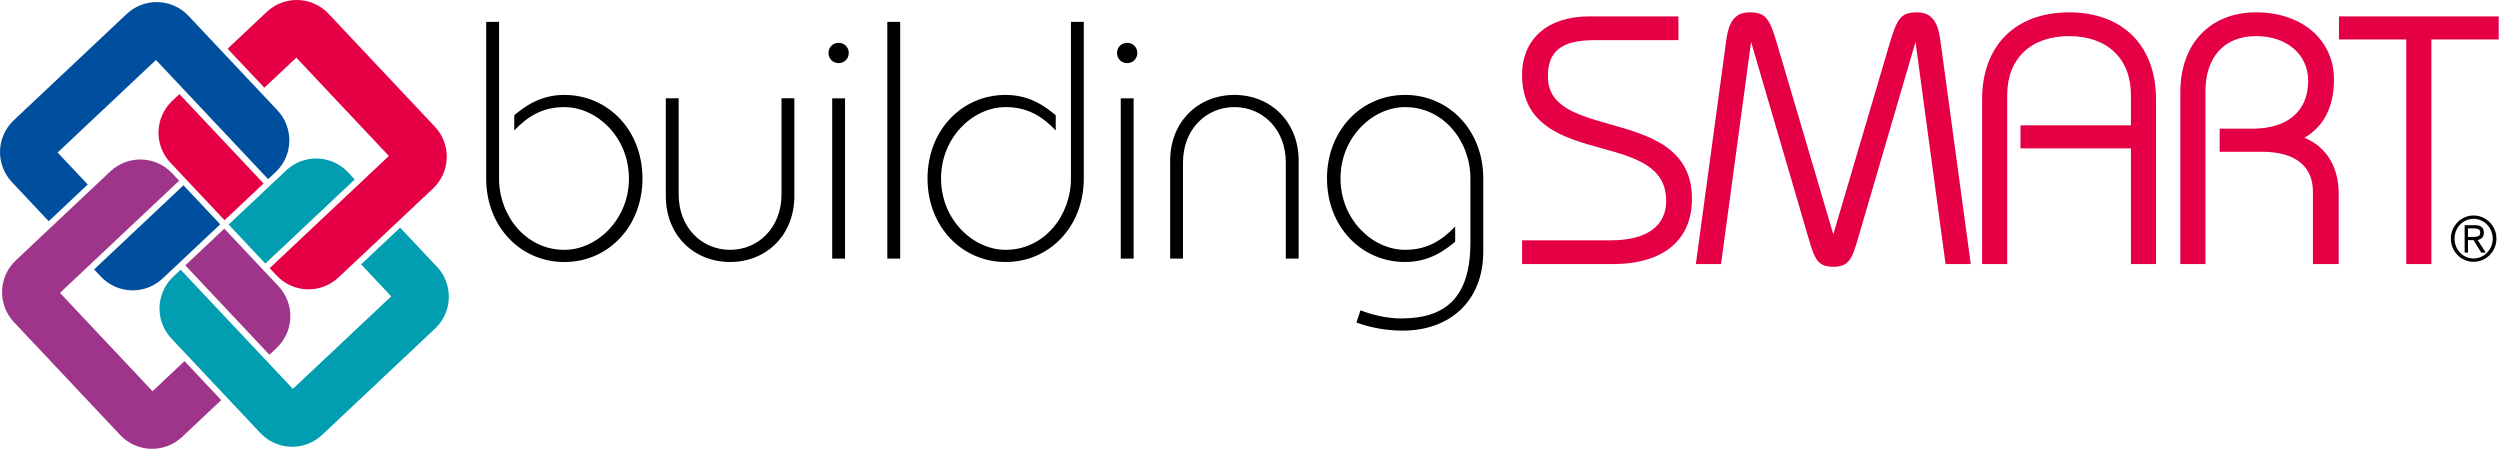
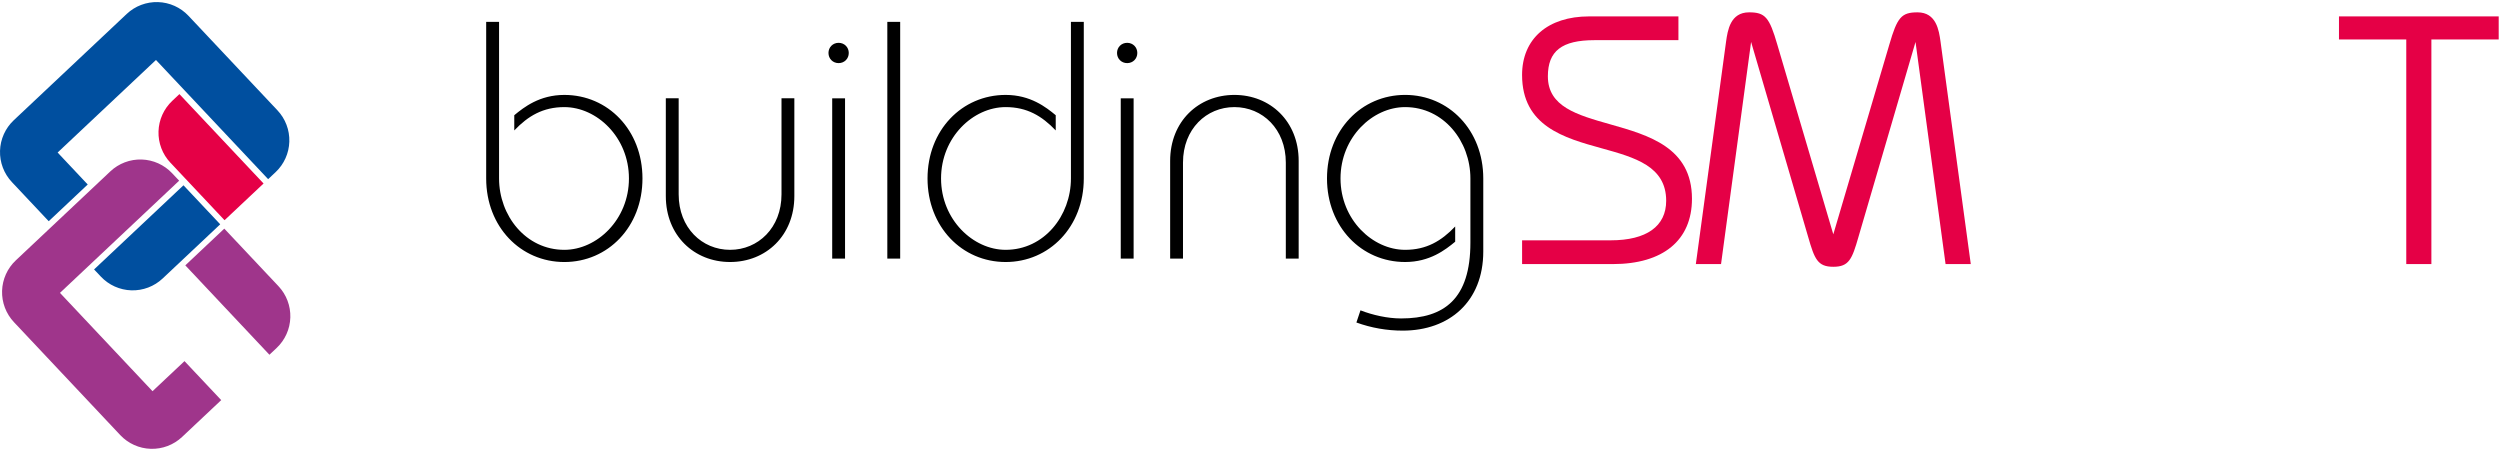
<svg xmlns="http://www.w3.org/2000/svg" width="392" height="71" viewBox="0 0 392 71" fill="none">
  <path d="M15.815 43.373C16.432 44.028 17.172 44.556 17.993 44.925C18.814 45.294 19.699 45.498 20.599 45.526C21.499 45.553 22.395 45.402 23.237 45.083C24.078 44.764 24.849 44.282 25.504 43.665L34.529 35.171L28.769 29.053L14.751 42.247L15.815 43.373Z" fill="#004F9F" />
  <path d="M1.862 28.549L7.637 34.686L13.754 28.929L9.035 23.916L24.455 9.404L42.045 28.092L43.215 26.992C44.538 25.746 45.312 24.025 45.367 22.208C45.422 20.392 44.754 18.628 43.508 17.304L29.555 2.481C28.309 1.157 26.589 0.383 24.772 0.328C22.956 0.273 21.191 0.941 19.867 2.187L2.154 18.858C0.832 20.105 0.058 21.826 0.003 23.643C-0.052 25.46 0.617 27.224 1.862 28.549Z" fill="#004F9F" />
  <path d="M43.373 54.563C44.696 53.317 45.47 51.596 45.524 49.779C45.579 47.962 44.91 46.198 43.664 44.875L35.17 35.85L29.055 41.607L42.246 55.624L43.373 54.563Z" fill="#9F358B" />
  <path d="M28.548 68.516L34.687 62.738L28.929 56.624L23.915 61.34L9.403 45.923L28.091 28.332L26.991 27.164C26.374 26.508 25.634 25.981 24.814 25.611C23.993 25.242 23.108 25.038 22.208 25.011C21.308 24.983 20.412 25.134 19.57 25.453C18.729 25.772 17.958 26.254 17.303 26.871L2.479 40.825C1.156 42.071 0.381 43.791 0.326 45.608C0.271 47.425 0.94 49.189 2.186 50.513L18.858 68.224C20.105 69.547 21.826 70.321 23.643 70.375C25.46 70.43 27.224 69.761 28.548 68.516Z" fill="#9F358B" />
-   <path d="M54.564 27.008C53.947 26.352 53.207 25.825 52.386 25.455C51.566 25.085 50.68 24.881 49.78 24.854C48.881 24.827 47.984 24.977 47.143 25.296C46.301 25.616 45.531 26.098 44.876 26.715L35.851 35.21L41.607 41.325L55.625 28.134L54.564 27.008Z" fill="#009EB0" />
-   <path d="M68.515 41.831L62.74 35.694L56.625 41.451L61.344 46.464L45.922 60.975L28.33 42.288L27.164 43.385C25.84 44.631 25.066 46.352 25.011 48.169C24.956 49.986 25.625 51.75 26.871 53.074L40.821 67.896C41.438 68.552 42.178 69.079 42.999 69.449C43.82 69.819 44.705 70.023 45.605 70.05C46.505 70.077 47.402 69.926 48.243 69.607C49.085 69.287 49.856 68.805 50.511 68.188L68.224 51.517C68.879 50.9 69.406 50.16 69.776 49.339C70.145 48.519 70.349 47.633 70.376 46.734C70.403 45.834 70.252 44.938 69.933 44.097C69.614 43.256 69.132 42.486 68.515 41.831Z" fill="#009EB0" />
  <path d="M27.007 15.816C26.352 16.433 25.824 17.173 25.454 17.994C25.085 18.814 24.881 19.7 24.854 20.599C24.826 21.499 24.977 22.395 25.296 23.237C25.615 24.079 26.097 24.849 26.714 25.505L35.208 34.529L41.327 28.772L28.133 14.756L27.007 15.816Z" fill="#E50046" />
-   <path d="M41.829 1.864L35.694 7.639L41.45 13.757L46.462 9.039L60.974 24.456L42.286 42.047L43.386 43.215C44.632 44.538 46.353 45.313 48.169 45.368C49.986 45.423 51.751 44.754 53.074 43.509L67.898 29.556C68.554 28.939 69.082 28.199 69.451 27.378C69.821 26.558 70.025 25.672 70.052 24.772C70.079 23.873 69.929 22.977 69.61 22.135C69.29 21.293 68.808 20.523 68.191 19.868L51.517 2.157C50.901 1.501 50.161 0.974 49.34 0.604C48.519 0.235 47.634 0.03 46.734 0.003C45.834 -0.024 44.938 0.126 44.097 0.445C43.255 0.765 42.485 1.247 41.829 1.864Z" fill="#E50046" />
  <path d="M78.253 3.426V27.983C78.253 33.817 82.441 39.174 88.487 39.174C93.579 39.174 98.618 34.454 98.618 27.983C98.618 21.512 93.579 16.794 88.487 16.794C85.145 16.794 82.811 18.174 80.638 20.453V18.067C82.174 16.795 84.616 14.884 88.487 14.884C95.331 14.884 100.739 20.399 100.739 27.984C100.739 35.569 95.331 41.085 88.487 41.085C81.645 41.085 76.233 35.569 76.233 27.984V3.427L78.253 3.426ZM106.415 15.413V30.475C106.415 35.725 110.075 39.173 114.476 39.173C118.878 39.173 122.54 35.725 122.54 30.475V15.413H124.554V30.74C124.554 36.945 120.099 41.083 114.476 41.083C108.855 41.083 104.4 36.945 104.4 30.74V15.413H106.415ZM130.489 15.414H132.503V40.553H130.489V15.414ZM131.495 6.715C132.395 6.715 133.087 7.404 133.087 8.306C133.087 9.208 132.398 9.897 131.495 9.897C130.595 9.897 129.905 9.207 129.905 8.306C129.905 7.406 130.594 6.715 131.495 6.715ZM139.132 3.426H141.148V40.552H139.132V3.426ZM169.938 3.426V27.983C169.938 35.567 164.53 41.084 157.686 41.084C150.846 41.084 145.436 35.568 145.436 27.983C145.436 20.398 150.846 14.883 157.686 14.883C161.559 14.883 163.998 16.792 165.538 18.066V20.452C163.364 18.173 161.03 16.793 157.686 16.793C152.594 16.793 147.557 21.513 147.557 27.982C147.557 34.453 152.594 39.173 157.686 39.173C163.733 39.173 167.922 33.817 167.922 27.982V3.425L169.938 3.426ZM175.733 15.414H177.751V40.553H175.733V15.414ZM176.741 6.715C177.641 6.715 178.331 7.404 178.331 8.306C178.331 9.208 177.642 9.897 176.741 9.897C175.839 9.897 175.149 9.207 175.149 8.306C175.149 7.406 175.839 6.715 176.741 6.715ZM201.616 40.552V25.49C201.616 20.24 197.956 16.792 193.554 16.792C189.154 16.792 185.493 20.239 185.493 25.49V40.552H183.479V25.225C183.479 19.02 187.93 14.883 193.553 14.883C199.174 14.883 203.631 19.02 203.631 25.225V40.552H201.616ZM213.323 48.661C215.231 49.402 217.565 49.932 219.686 49.932C226.475 49.932 230.559 46.855 230.559 38.052V27.982C230.559 22.148 226.369 16.793 220.323 16.793C215.231 16.793 210.193 21.513 210.193 27.982C210.193 34.453 215.231 39.173 220.323 39.173C223.665 39.173 225.999 37.793 228.173 35.514V37.899C226.633 39.173 224.196 41.083 220.323 41.083C213.481 41.083 208.073 35.565 208.073 27.982C208.073 20.398 213.481 14.881 220.323 14.881C227.165 14.881 232.577 20.397 232.577 27.982V39.431C232.577 47.281 227.27 51.842 219.952 51.842C217.474 51.845 215.014 51.414 212.684 50.569L213.323 48.661Z" fill="black" />
  <path d="M252.495 19.497C247.241 18.01 242.706 16.724 242.706 11.967C242.706 7.993 244.892 6.297 250.017 6.297H263.177V2.572H249.171C242.689 2.572 238.661 6.091 238.661 11.754C238.661 19.797 245.29 21.634 251.138 23.251C256.341 24.692 261.257 26.056 261.257 31.484C261.257 35.481 258.169 37.682 252.564 37.682H238.664V41.408H252.885C260.774 41.408 265.301 37.676 265.301 31.165C265.298 23.124 258.497 21.197 252.495 19.497ZM300.669 1.936C298.153 1.936 297.489 2.694 296.243 7.003L287.462 36.741L278.685 7.007C277.437 2.694 276.775 1.935 274.257 1.935C271.304 1.935 270.896 4.787 270.652 6.494L265.908 41.407H269.859L274.572 6.577C274.584 6.612 274.593 6.651 274.605 6.688L283.513 37.128C284.519 40.623 284.993 41.831 287.462 41.831C289.933 41.831 290.407 40.623 291.411 37.132L300.327 6.67C300.337 6.638 300.345 6.606 300.352 6.576L305.065 41.406H309.018L304.27 6.487C304.03 4.786 303.622 1.936 300.669 1.936ZM366.751 2.573V6.191H377.303V41.409H381.241V6.191H391.796V2.573H366.751Z" fill="#E50046" />
-   <path d="M386.979 37.15H387.711C388.41 37.15 388.9 37.101 388.9 36.468C388.9 36.029 388.599 35.816 387.972 35.816H386.978V37.15H386.979ZM389.764 39.61H389.053L387.865 37.655H386.978V39.61H386.457V35.312H388.094C389.018 35.312 389.465 35.693 389.465 36.479C389.465 37.299 388.967 37.539 388.492 37.632L389.764 39.61ZM387.856 34.313C387.044 34.313 386.29 34.639 385.727 35.234C385.175 35.828 384.87 36.611 384.875 37.422C384.875 38.244 385.178 39.021 385.727 39.607C385.999 39.899 386.329 40.132 386.695 40.29C387.061 40.449 387.457 40.53 387.856 40.529C389.512 40.529 390.858 39.135 390.858 37.423C390.858 35.708 389.512 34.313 387.856 34.313ZM387.856 41.053C385.893 41.053 384.295 39.425 384.295 37.423C384.295 35.42 385.895 33.788 387.856 33.788C389.835 33.788 391.442 35.419 391.442 37.423C391.442 39.425 389.835 41.053 387.856 41.053Z" fill="black" />
-   <path d="M324.43 1.936C316.018 1.936 310.793 7.161 310.793 15.574V41.408H314.729V14.882C314.729 9.194 318.448 5.661 324.429 5.661C330.41 5.661 334.129 9.193 334.129 14.882V19.65H316.811V23.269H334.129V41.408H338.067V15.574C338.067 7.16 332.841 1.936 324.43 1.936ZM361.337 21.602C364.409 19.804 365.966 16.728 365.966 12.443C365.966 6.256 360.945 1.935 353.759 1.935C346.54 1.935 341.876 6.852 341.876 14.46V41.407H345.812V14.352C345.812 8.911 348.785 5.66 353.759 5.66C358.566 5.66 361.923 8.537 361.923 12.656C361.923 17.437 358.714 20.18 353.124 20.18H348.04V23.799H354.716C359.843 23.799 362.665 26.02 362.665 30.05V41.406H366.708V30.369C366.708 26.152 364.762 23.001 361.337 21.602Z" fill="#E50046" />
</svg>